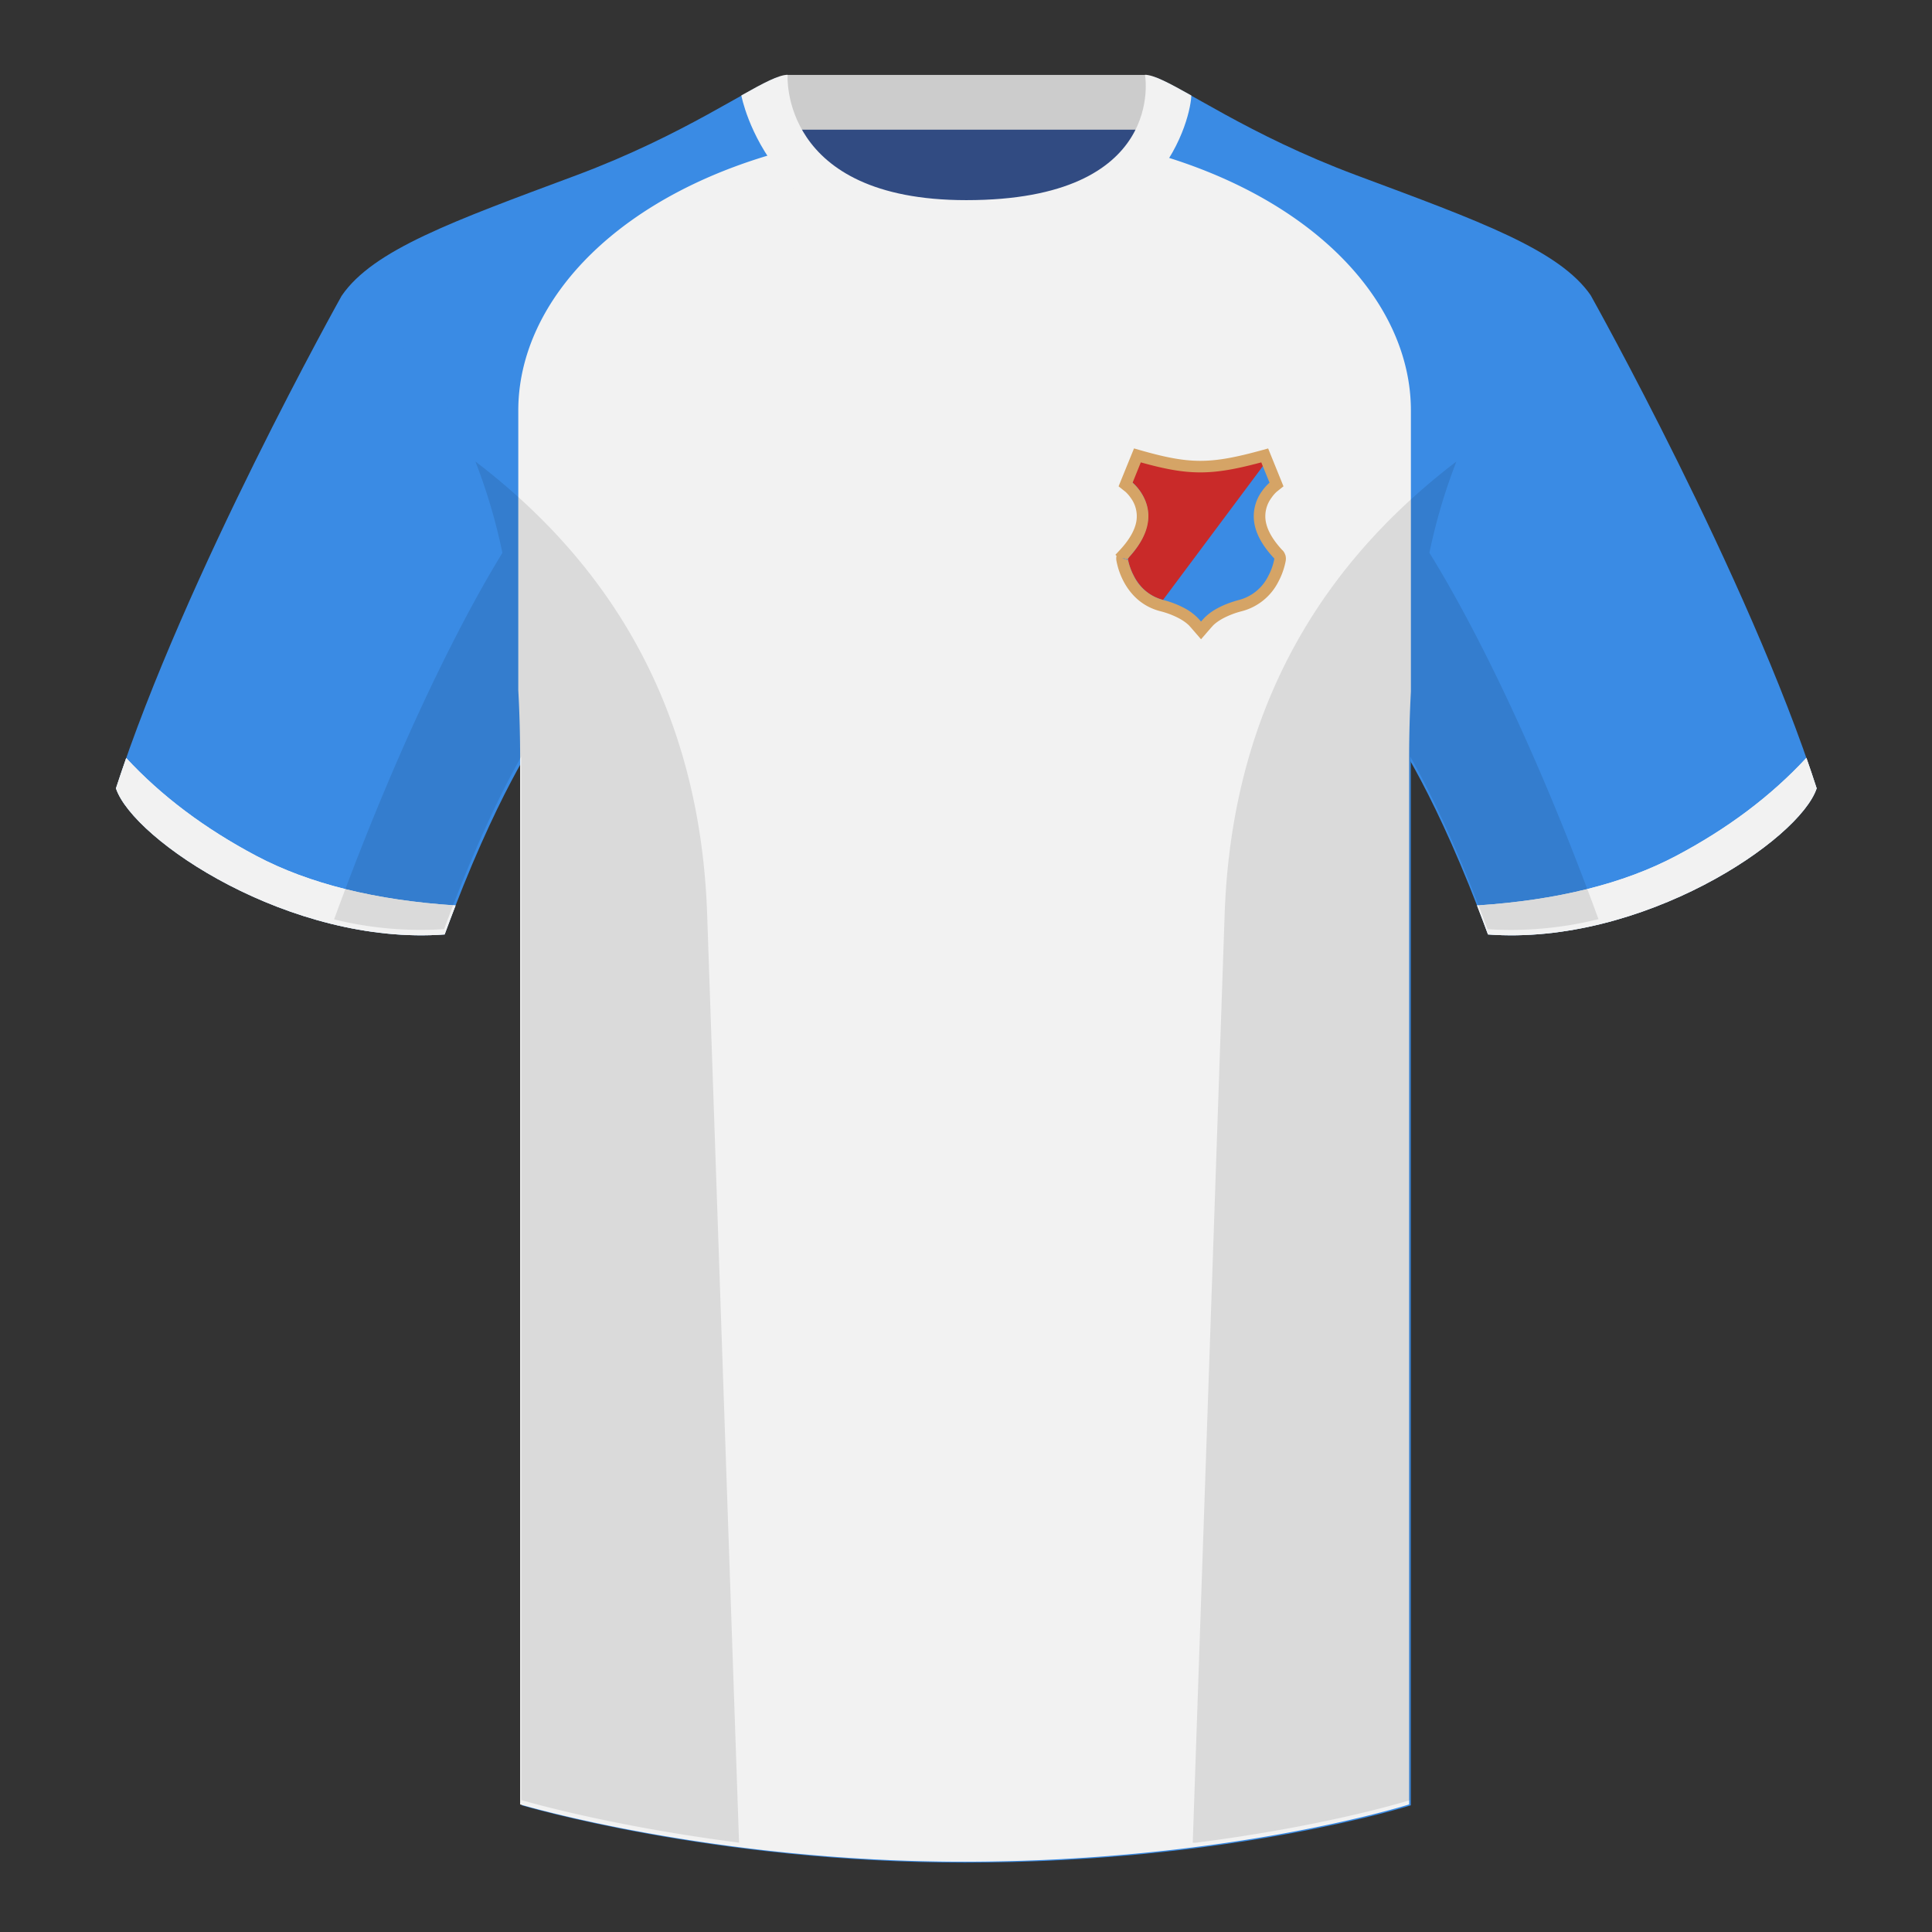
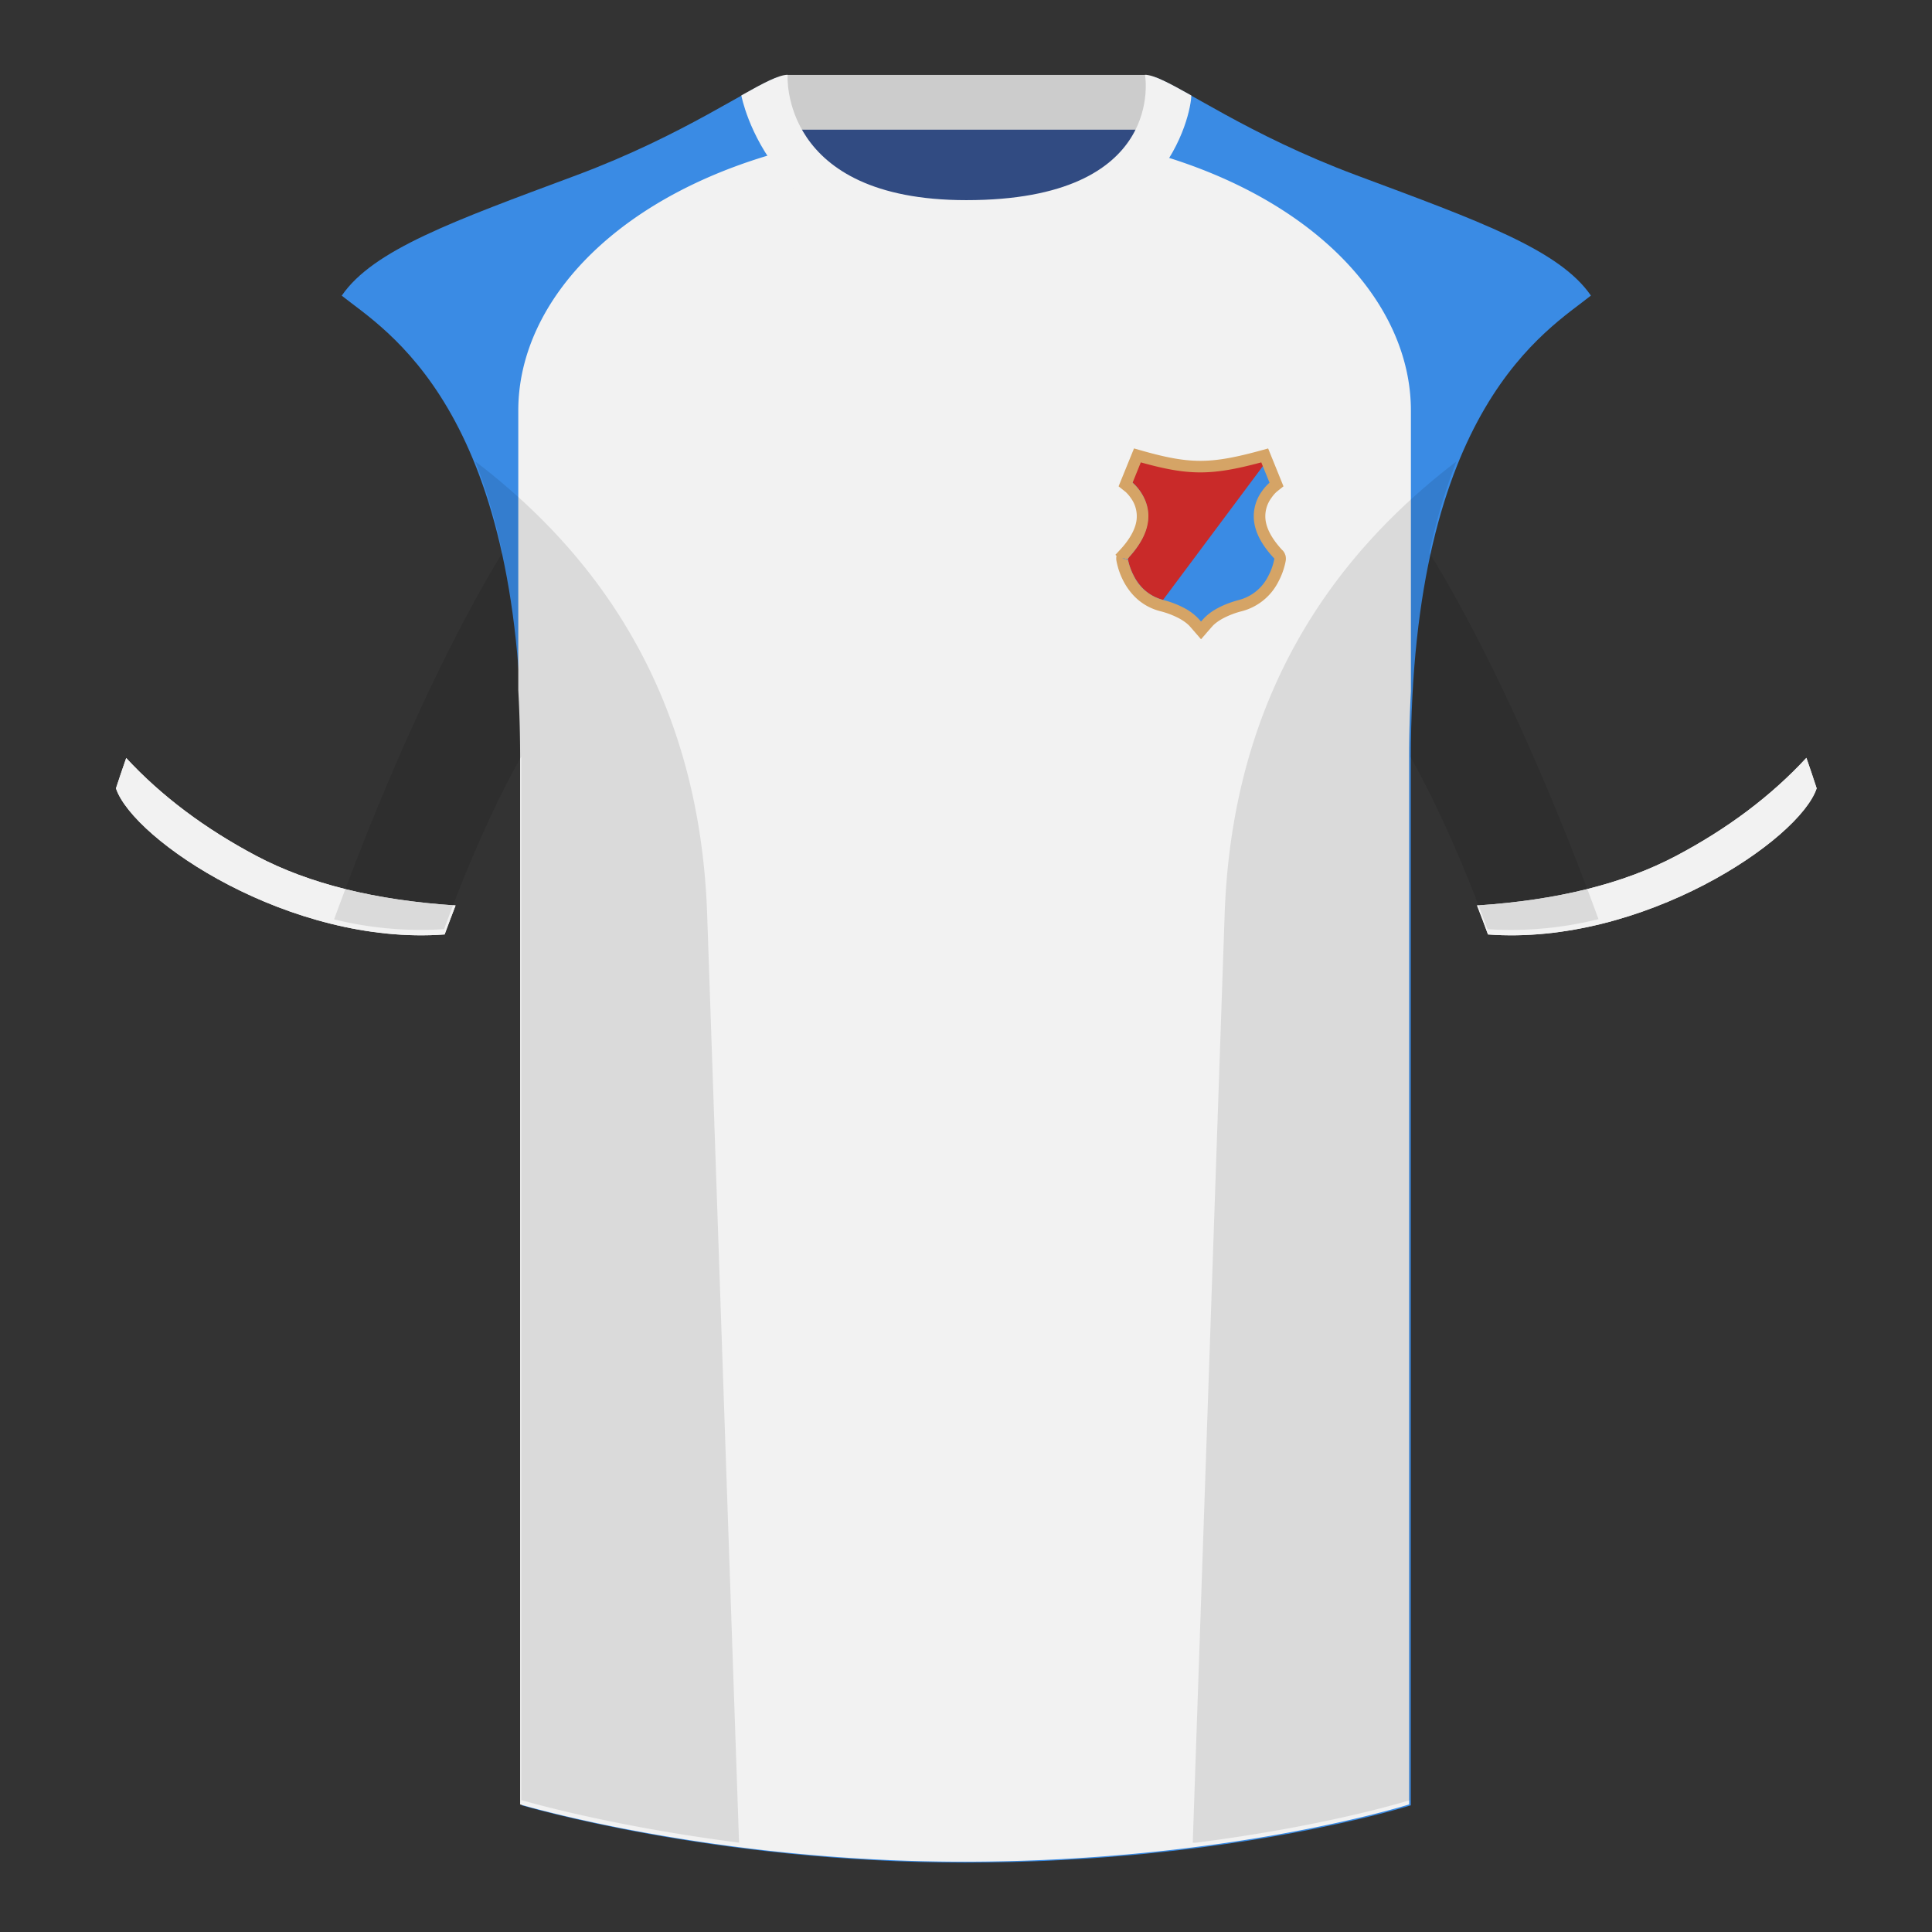
<svg xmlns="http://www.w3.org/2000/svg" width="501" height="501" fill="none">
  <rect width="100%" height="100%" fill="#333333" stroke="none" />
  <path fill="#314B82" fill-rule="evenodd" d="M204.08 110.63h93.64v-87.3h-93.64v87.3Z" clip-rule="evenodd" />
  <path fill="#CCC" fill-rule="evenodd" d="M203.94 33.63h93.45v-14.2h-93.45v14.2Z" clip-rule="evenodd" />
-   <path fill="#3A8BE4" fill-rule="evenodd" d="M88.62 76.66s-40.76 72.8-58.55 127.77c4.45 13.38 45.21 40.86 85.23 37.89 13.34-36.4 24.46-52 24.46-52s2.97-95.09-51.14-113.66Zm323.92 0s40.77 72.8 58.55 127.77c-4.44 13.38-45.2 40.86-85.23 37.89-13.34-36.4-24.46-52-24.46-52s-2.96-95.09 51.14-113.66Z" clip-rule="evenodd" />
  <path fill="#3A8BE4" fill-rule="evenodd" d="M250.58 59.1c-50.08 0-47.8-39.46-48.74-39.13-7.52 2.61-24.13 14.93-52.44 25.5-31.87 11.88-52.62 19.3-60.78 31.2 11.11 8.9 46.7 28.96 46.7 120.34v271.14S184.96 483 250.2 483c68.93 0 115.65-14.85 115.65-14.85V197c0-91.38 35.58-111.43 46.7-120.35-8.16-11.88-28.91-19.31-60.79-31.2-28.36-10.58-44.98-22.92-52.47-25.5-.93-.33 4.17 39.15-48.7 39.15Z" clip-rule="evenodd" />
  <path fill="#F2F2F2" fill-rule="evenodd" d="M294.37 38.46c45.26 11.34 71.5 39.34 71.5 67.99v72.9a320 320 0 0 0-.46 17.43v271.14s-46.72 14.85-115.65 14.85c-65.22 0-114.88-14.85-114.88-14.85V196.78c0-6.27-.17-12.2-.48-17.8v-72.53c0-28.84 26.6-57.02 72.41-68.2 5.6 10.12 17.5 20.63 43.34 20.63 27.08 0 38.96-10.36 44.22-20.42Z" clip-rule="evenodd" />
  <path fill="#3A8BE4" d="m291.4 143.84-.04-.03c5.77-6.14 6.01-11.26 3.11-15.52a10.98 10.98 0 0 0-1.71-1.95l-.88-.7 3.06-7.55c13.5 3.88 19 3.88 33.02 0l3.06 7.55-.88.7a10.98 10.98 0 0 0-1.71 1.96c-2.89 4.23-2.66 9.32 3.02 15.4.14.1.2.22.33.44.12.29.12.29.15.43l.02.25v.16l-.02.16-.06.35a17.42 17.42 0 0 1-1.69 4.64 13.3 13.3 0 0 1-8.48 6.9 23.79 23.79 0 0 0-5.28 2.01 12.6 12.6 0 0 0-3 2.19c-.24.24-1.97 2.25-1.97 2.25s-1.73-2.01-1.96-2.25c-.7-.72-1.68-1.46-2.97-2.17a23.44 23.44 0 0 0-5.31-2.03c-3.9-1.02-6.67-3.52-8.48-6.9a17.6 17.6 0 0 1-1.75-4.96l-.01-.1-.01-.07v-.38l.07-.26.37-.52Z" />
  <path fill="#C92A29" d="M301.59 155.57c-7.9-2.06-9.15-10.74-9.14-10.74 11.1-11.8 1.24-19.67 1.24-19.67l1.52-6.28c4.22 2.6 28.05 2.6 32.26 0 0 0-.08 1.81 0 2.01l-25.88 34.68Z" />
  <path fill="#D5A466" fill-rule="evenodd" d="m312.59 164.46-1.14-.98-1.13.98 1.13 1.31 1.14-1.31Zm19.88-21.86c.33.28.5.6.6.76 0 .01 0 .03.02.04l.04.08.04.08v.03l.14.33.1.36v.11l.03.2.01.22v.3l-.01.02a3.08 3.08 0 0 1-.02.2v.01l-.08.44a18.94 18.94 0 0 1-1.84 5.07 14.8 14.8 0 0 1-9.42 7.63 22.3 22.3 0 0 0-4.94 1.88c-1.2.66-2.06 1.31-2.65 1.92l-.02.03-.08.09-.25.27-.66.76-.62.71-.27.32-1.14-.98-1.13.98-.28-.32a470 470 0 0 0-1.27-1.47l-.25-.27a10.84 10.84 0 0 0-.1-.12c-.58-.6-1.43-1.25-2.61-1.9a22 22 0 0 0-4.98-1.9c-4.36-1.14-7.44-3.94-9.42-7.63a19.1 19.1 0 0 1-1.9-5.44l-.02-.07v-.08l-.01-.04v-.05l-.01-.01v-.06l-.01-.06v-.35a3.92 3.92 0 0 1 .02-.25l.01-.09.05-.2-.3-.28 1.03-1.1c2.76-2.93 4.06-5.48 4.42-7.66a7.98 7.98 0 0 0-1.45-5.97 9.47 9.47 0 0 0-1.31-1.54l-.08-.07a.47.47 0 0 0-.03-.02l-1.75-1.4 4-9.83 1.29.37c6.71 1.93 11.3 2.85 15.9 2.85s9.32-.92 16.3-2.85l1.29-.36 3.98 9.82-1.75 1.4-.03.02-.07.07-.26.25c-.35.36-.71.8-1.05 1.3a7.98 7.98 0 0 0-1.46 5.92c.34 2.15 1.6 4.65 4.26 7.53Zm-21.02 18.59a13.84 13.84 0 0 0-4.2-3.44 24.98 24.98 0 0 0-5.66-2.18 11.7 11.7 0 0 1-7.53-6.14 16.13 16.13 0 0 1-1.6-4.5l.33-.46c2.8-3.07 4.4-6.02 4.86-8.88.5-3.02-.3-5.74-1.94-8.14a12.59 12.59 0 0 0-2.01-2.28l2.13-5.27c6.13 1.71 10.73 2.6 15.43 2.6 4.7 0 9.43-.89 15.81-2.6l2.14 5.27a12.51 12.51 0 0 0-2.02 2.29 10.98 10.98 0 0 0-1.94 8.08c.46 2.96 2.14 6.01 5.1 9.19l.1.1v.1l-.05.28a15.92 15.92 0 0 1-1.54 4.21 11.8 11.8 0 0 1-7.54 6.15c-2.17.58-4.04 1.3-5.6 2.16a14 14 0 0 0-3.37 2.45 44 44 0 0 0-.9 1Zm-19.5-16.17.3.2.2-.28m-.5.07-.96.16.97-.15m0 0-.1-.08-.9.12.89-.12-.05-.03-.84.09.84-.1-.04-.03-.8.05.78-.05-.05-.04-.74-.05" clip-rule="evenodd" />
  <path fill="#F2F2F2" fill-rule="evenodd" d="M468.43 196.53c.93 2.67 1.82 5.3 2.66 7.9-4.44 13.38-45.2 40.86-85.23 37.89-.96-2.62-1.9-5.12-2.84-7.52 20.8-1.36 38-5.64 51.6-12.84 13.43-7.1 24.7-15.59 33.8-25.43Zm-435.7.04c9.1 9.83 20.36 18.29 33.77 25.39 13.61 7.2 30.82 11.49 51.64 12.84-.93 2.4-1.88 4.9-2.84 7.52-40.02 2.97-80.78-24.51-85.23-37.89.84-2.58 1.73-5.2 2.66-7.86Z" clip-rule="evenodd" />
  <path fill="#F2F2F2" fill-rule="evenodd" d="M468.43 196.53c.93 2.67 1.82 5.3 2.66 7.9-4.44 13.38-45.2 40.86-85.23 37.89-.96-2.62-1.9-5.12-2.84-7.52 20.8-1.36 38-5.64 51.6-12.84 13.43-7.1 24.7-15.59 33.8-25.43Zm-435.7.04c9.1 9.83 20.36 18.29 33.77 25.39 13.61 7.2 30.82 11.49 51.64 12.84-.93 2.4-1.88 4.9-2.84 7.52-40.02 2.97-80.78-24.51-85.23-37.89.84-2.58 1.73-5.2 2.66-7.86ZM308.92 24.75c-5.77-3.24-9.73-5.35-12-5.35 0 0 5.88 32.5-46.34 32.5-48.52 0-46.34-32.5-46.34-32.5-2.28 0-6.23 2.1-12 5.35 0 0 7.37 40.38 58.4 40.38 51.48 0 58.28-35.9 58.28-40.38Z" clip-rule="evenodd" />
  <path fill="#000" fill-opacity=".1" fill-rule="evenodd" d="M414.52 238.35a93.76 93.76 0 0 1-28.8 2.6c-8.2-22.37-15.56-36.88-20.01-44.75v270.58s-21.1 6.7-55.87 11.1l-.54-.05 8.27-240.7c2.06-59.76 31.09-95.3 60.1-117.45a148.66 148.66 0 0 0-7 23.67c7.36 11.85 24.44 42.07 43.83 94.96l.02.04ZM191.65 477.83c-34.25-4.4-56.48-11.05-56.48-11.05V196.2c-4.45 7.86-11.81 22.37-20 44.74a93.6 93.6 0 0 1-28.52-2.53l.02-.1c19.38-52.84 36.3-83.06 43.61-94.94a148.71 148.71 0 0 0-7-23.7c29.01 22.15 58.04 57.69 60.1 117.44l8.27 240.7Z" clip-rule="evenodd" />
</svg>